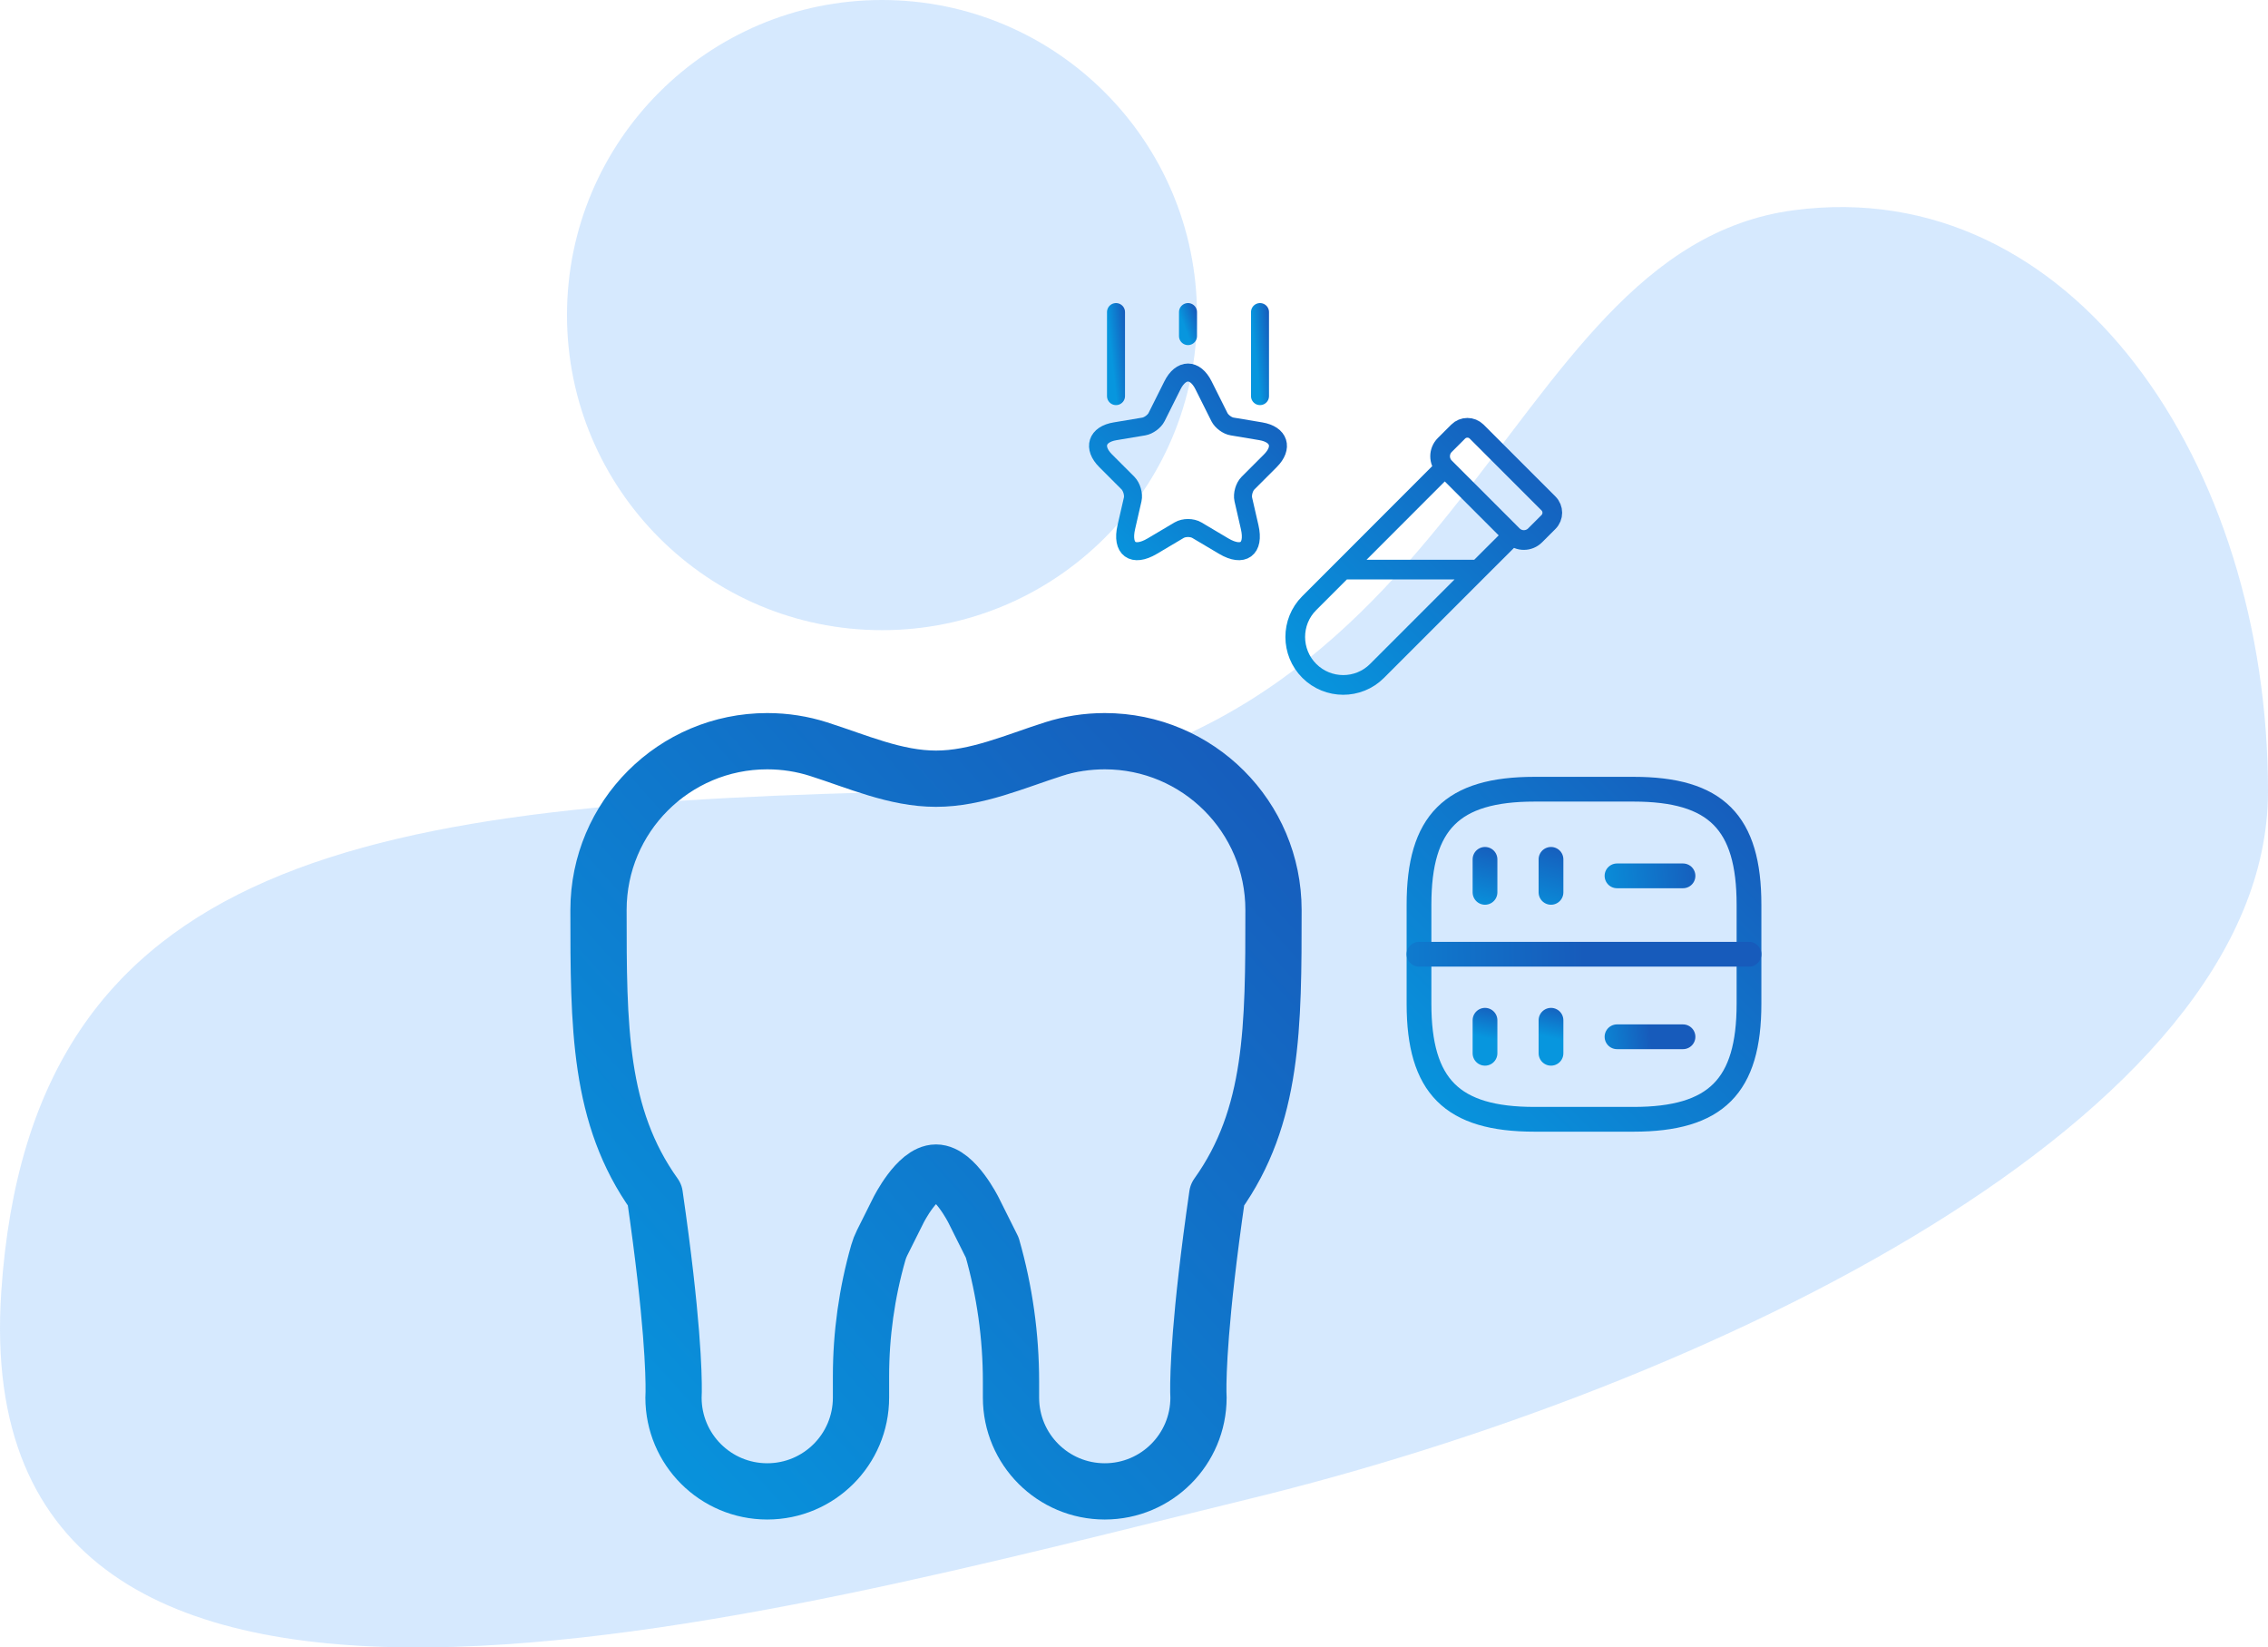
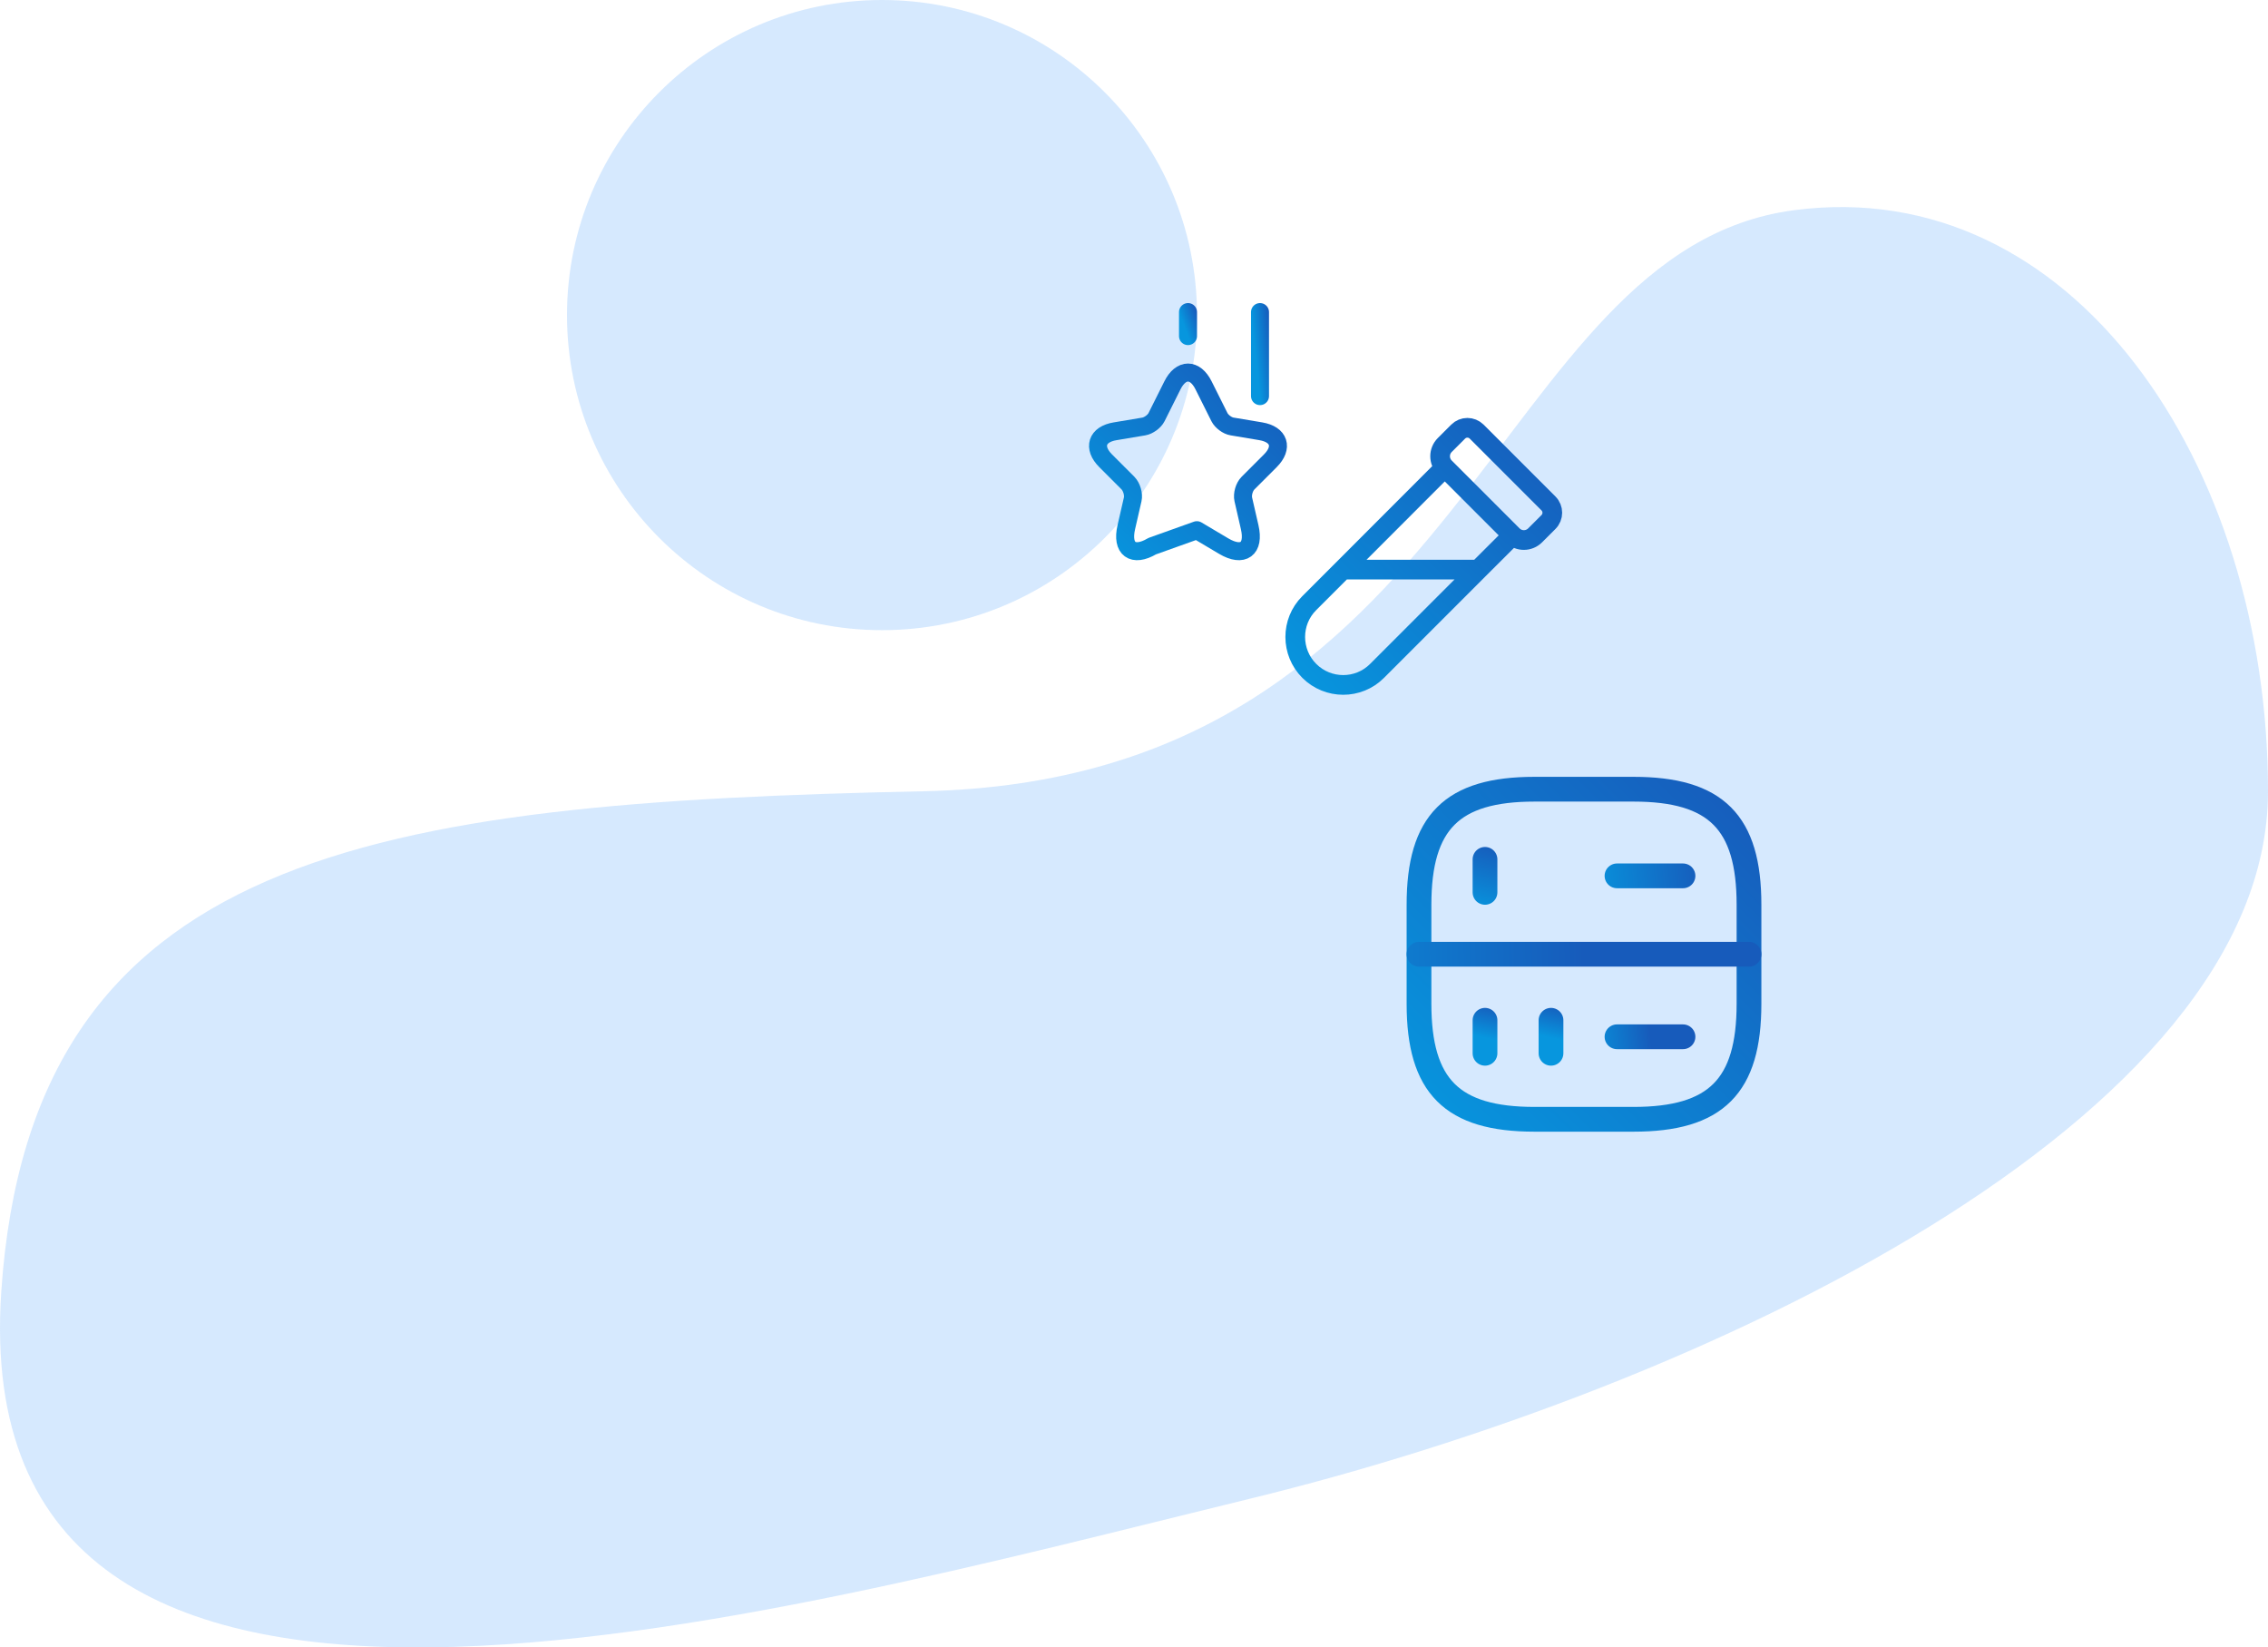
<svg xmlns="http://www.w3.org/2000/svg" width="252" height="183" viewBox="0 0 252 183" fill="none">
  <path d="M252 87.894C252 124.323 189.534 154.146 138.804 166.5C85.301 179.529 -4.012 205.119 0.14 143.492C3.432 94.623 41.456 89.176 102.582 87.894C163.707 86.612 165.456 27.789 199.364 23.345C230.218 19.3 252 51.465 252 87.894Z" fill="#6BB1FC" fill-opacity="0.28" />
  <circle cx="98" cy="35" r="35" fill="#6BB1FC" fill-opacity="0.28" />
-   <path d="M85.25 82.333C87.234 82.333 89.147 82.641 90.942 83.213C95.236 84.579 99.494 86.5 104 86.5C108.506 86.5 112.764 84.579 117.058 83.213C118.853 82.641 120.765 82.333 122.75 82.333C133.105 82.333 141.5 90.728 141.5 101.083C141.5 114.001 141.5 124 135.25 132.732C133.254 146.51 133.124 152.73 133.147 154.606C133.16 154.819 133.167 155.033 133.167 155.25C133.167 161.003 128.503 165.666 122.75 165.666C116.997 165.666 112.333 161.003 112.333 155.25V153.458C112.333 148.427 111.632 143.421 110.25 138.583L108.167 134.416C108.167 134.416 106.083 130.25 104 130.25C101.917 130.25 99.833 134.416 99.833 134.416L98.011 138.061C97.837 138.408 97.696 138.771 97.59 139.144C96.314 143.609 95.667 148.231 95.667 152.875V155.25C95.667 161.003 91.003 165.666 85.25 165.666C79.497 165.666 74.833 161.003 74.833 155.25C74.833 155.033 74.84 154.819 74.853 154.606C74.876 152.73 74.746 146.51 72.75 132.732C66.5 124 66.5 114.001 66.5 101.083C66.5 90.728 74.895 82.333 85.25 82.333Z" stroke="url(#paint0_linear_1_7)" stroke-width="6.25" stroke-linecap="round" stroke-linejoin="round" />
-   <path d="M133.733 42.814L135.493 46.334C135.733 46.814 136.373 47.294 136.906 47.374L140.093 47.907C142.133 48.254 142.613 49.721 141.146 51.187L138.666 53.667C138.253 54.081 138.013 54.894 138.146 55.48L138.853 58.56C139.413 60.987 138.12 61.934 135.973 60.667L132.986 58.894C132.44 58.574 131.56 58.574 131.013 58.894L128.026 60.667C125.88 61.934 124.586 60.987 125.146 58.56L125.853 55.48C125.986 54.907 125.746 54.094 125.333 53.667L122.853 51.187C121.386 49.721 121.866 48.24 123.906 47.907L127.093 47.374C127.626 47.281 128.266 46.814 128.506 46.334L130.266 42.814C131.213 40.907 132.786 40.907 133.733 42.814Z" stroke="url(#paint1_linear_1_7)" stroke-width="2" stroke-linecap="round" stroke-linejoin="round" />
-   <path d="M124 44V34.667" stroke="url(#paint2_linear_1_7)" stroke-width="2" stroke-linecap="round" stroke-linejoin="round" />
+   <path d="M133.733 42.814L135.493 46.334C135.733 46.814 136.373 47.294 136.906 47.374L140.093 47.907C142.133 48.254 142.613 49.721 141.146 51.187L138.666 53.667C138.253 54.081 138.013 54.894 138.146 55.48L138.853 58.56C139.413 60.987 138.12 61.934 135.973 60.667L132.986 58.894L128.026 60.667C125.88 61.934 124.586 60.987 125.146 58.56L125.853 55.48C125.986 54.907 125.746 54.094 125.333 53.667L122.853 51.187C121.386 49.721 121.866 48.24 123.906 47.907L127.093 47.374C127.626 47.281 128.266 46.814 128.506 46.334L130.266 42.814C131.213 40.907 132.786 40.907 133.733 42.814Z" stroke="url(#paint1_linear_1_7)" stroke-width="2" stroke-linecap="round" stroke-linejoin="round" />
  <path d="M140 44V34.667" stroke="url(#paint3_linear_1_7)" stroke-width="2" stroke-linecap="round" stroke-linejoin="round" />
  <path d="M132 37.334V34.667" stroke="url(#paint4_linear_1_7)" stroke-width="2" stroke-linecap="round" stroke-linejoin="round" />
  <path d="M160.531 51.931C159.84 51.241 159.84 50.121 160.531 49.431L162.014 47.948C162.583 47.378 163.506 47.378 164.076 47.948L172.052 55.924C172.622 56.493 172.622 57.417 172.052 57.986L170.569 59.469C169.879 60.16 168.759 60.16 168.069 59.469M160.531 51.931L149.199 63.272M160.531 51.931L168.069 59.469M168.069 59.469L164.257 63.272M149.199 63.272H164.257M149.199 63.272L145.464 67.007C143.392 69.079 143.406 72.451 145.477 74.523C147.549 76.594 150.921 76.608 152.993 74.536L164.257 63.272" stroke="url(#paint5_linear_1_7)" stroke-width="2.188" stroke-linecap="round" stroke-linejoin="round" />
  <path d="M165 95.458V99.125" stroke="url(#paint6_linear_1_7)" stroke-width="2.75" stroke-linecap="round" stroke-linejoin="round" />
-   <path d="M172.333 95.458V99.125" stroke="url(#paint7_linear_1_7)" stroke-width="2.75" stroke-linecap="round" stroke-linejoin="round" />
  <path d="M170.5 124.334H181.5C190.667 124.334 194.333 120.667 194.333 111.5V100.5C194.333 91.334 190.667 87.667 181.5 87.667H170.5C161.333 87.667 157.667 91.334 157.667 100.5V111.5C157.667 120.667 161.333 124.334 170.5 124.334Z" stroke="url(#paint8_linear_1_7)" stroke-width="2.75" stroke-linecap="round" stroke-linejoin="round" />
  <path d="M165 113.333V117" stroke="url(#paint9_linear_1_7)" stroke-width="2.75" stroke-linecap="round" stroke-linejoin="round" />
  <path d="M172.333 113.333V117" stroke="url(#paint10_linear_1_7)" stroke-width="2.75" stroke-linecap="round" stroke-linejoin="round" />
  <path d="M179.667 97.292H187" stroke="url(#paint11_linear_1_7)" stroke-width="2.75" stroke-linecap="round" stroke-linejoin="round" />
  <path d="M179.667 115.167H187" stroke="url(#paint12_linear_1_7)" stroke-width="2.75" stroke-linecap="round" stroke-linejoin="round" />
  <path d="M157.667 106H194.333" stroke="url(#paint13_linear_1_7)" stroke-width="2.75" stroke-linecap="round" stroke-linejoin="round" />
  <defs>
    <linearGradient id="paint0_linear_1_7" x1="104" y1="40.666" x2="21.127" y2="115.252" gradientUnits="userSpaceOnUse">
      <stop stop-color="#175BBB" />
      <stop offset="1" stop-color="#0796DE" />
    </linearGradient>
    <linearGradient id="paint1_linear_1_7" x1="132" y1="31.461" x2="112.155" y2="51.455" gradientUnits="userSpaceOnUse">
      <stop stop-color="#175BBB" />
      <stop offset="1" stop-color="#0796DE" />
    </linearGradient>
    <linearGradient id="paint2_linear_1_7" x1="124.5" y1="30" x2="122.523" y2="30.212" gradientUnits="userSpaceOnUse">
      <stop stop-color="#175BBB" />
      <stop offset="1" stop-color="#0796DE" />
    </linearGradient>
    <linearGradient id="paint3_linear_1_7" x1="140.5" y1="30" x2="138.523" y2="30.212" gradientUnits="userSpaceOnUse">
      <stop stop-color="#175BBB" />
      <stop offset="1" stop-color="#0796DE" />
    </linearGradient>
    <linearGradient id="paint4_linear_1_7" x1="132.5" y1="33.334" x2="130.747" y2="33.991" gradientUnits="userSpaceOnUse">
      <stop stop-color="#175BBB" />
      <stop offset="1" stop-color="#0796DE" />
    </linearGradient>
    <linearGradient id="paint5_linear_1_7" x1="158.198" y1="33.239" x2="129.635" y2="61.802" gradientUnits="userSpaceOnUse">
      <stop stop-color="#175BBB" />
      <stop offset="1" stop-color="#0796DE" />
    </linearGradient>
    <linearGradient id="paint6_linear_1_7" x1="165.5" y1="93.625" x2="163.369" y2="101.064" gradientUnits="userSpaceOnUse">
      <stop stop-color="#175BBB" />
      <stop offset="1" stop-color="#0796DE" />
    </linearGradient>
    <linearGradient id="paint7_linear_1_7" x1="172.833" y1="93.625" x2="170.272" y2="102.009" gradientUnits="userSpaceOnUse">
      <stop stop-color="#175BBB" />
      <stop offset="1" stop-color="#0796DE" />
    </linearGradient>
    <linearGradient id="paint8_linear_1_7" x1="176" y1="69.334" x2="139.333" y2="106" gradientUnits="userSpaceOnUse">
      <stop stop-color="#175BBB" />
      <stop offset="1" stop-color="#0796DE" />
    </linearGradient>
    <linearGradient id="paint9_linear_1_7" x1="165.5" y1="111.5" x2="164.652" y2="115.201" gradientUnits="userSpaceOnUse">
      <stop stop-color="#175BBB" />
      <stop offset="1" stop-color="#0796DE" />
    </linearGradient>
    <linearGradient id="paint10_linear_1_7" x1="172.833" y1="111.5" x2="171.985" y2="115.201" gradientUnits="userSpaceOnUse">
      <stop stop-color="#175BBB" />
      <stop offset="1" stop-color="#0796DE" />
    </linearGradient>
    <linearGradient id="paint11_linear_1_7" x1="189.292" y1="96.292" x2="175.977" y2="97.555" gradientUnits="userSpaceOnUse">
      <stop stop-color="#175BBB" />
      <stop offset="1" stop-color="#0796DE" />
    </linearGradient>
    <linearGradient id="paint12_linear_1_7" x1="183.333" y1="114.667" x2="175.982" y2="115.509" gradientUnits="userSpaceOnUse">
      <stop stop-color="#175BBB" />
      <stop offset="1" stop-color="#0796DE" />
    </linearGradient>
    <linearGradient id="paint13_linear_1_7" x1="176" y1="105.5" x2="139.33" y2="106.34" gradientUnits="userSpaceOnUse">
      <stop stop-color="#175BBB" />
      <stop offset="1" stop-color="#0796DE" />
    </linearGradient>
  </defs>
</svg>